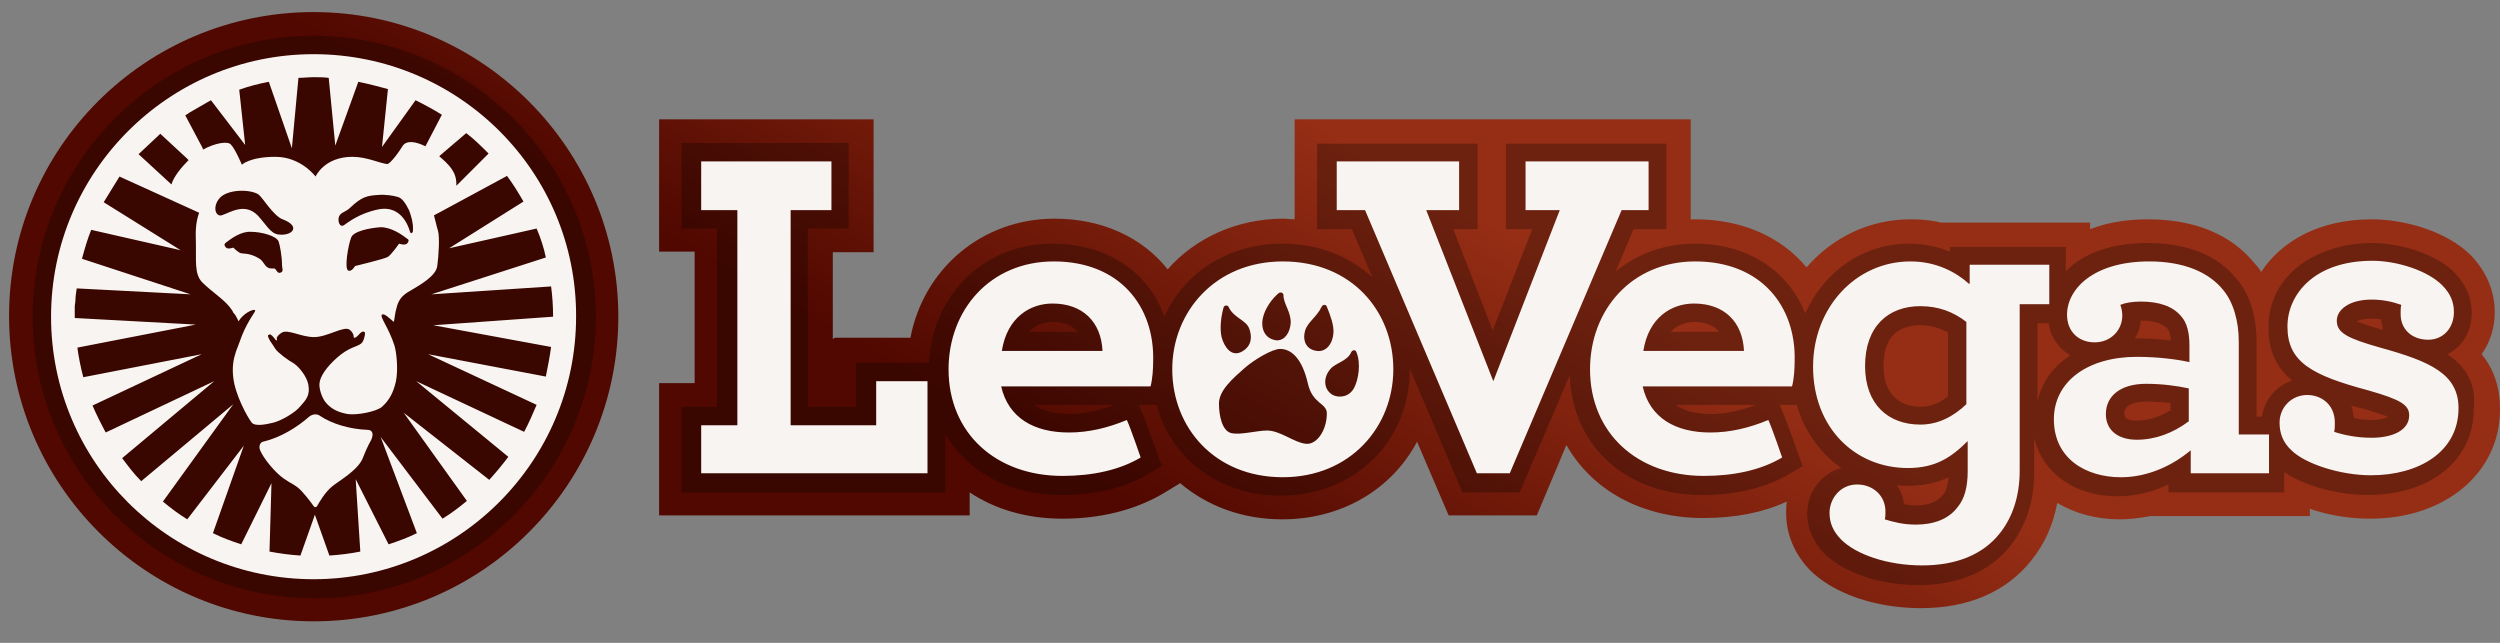
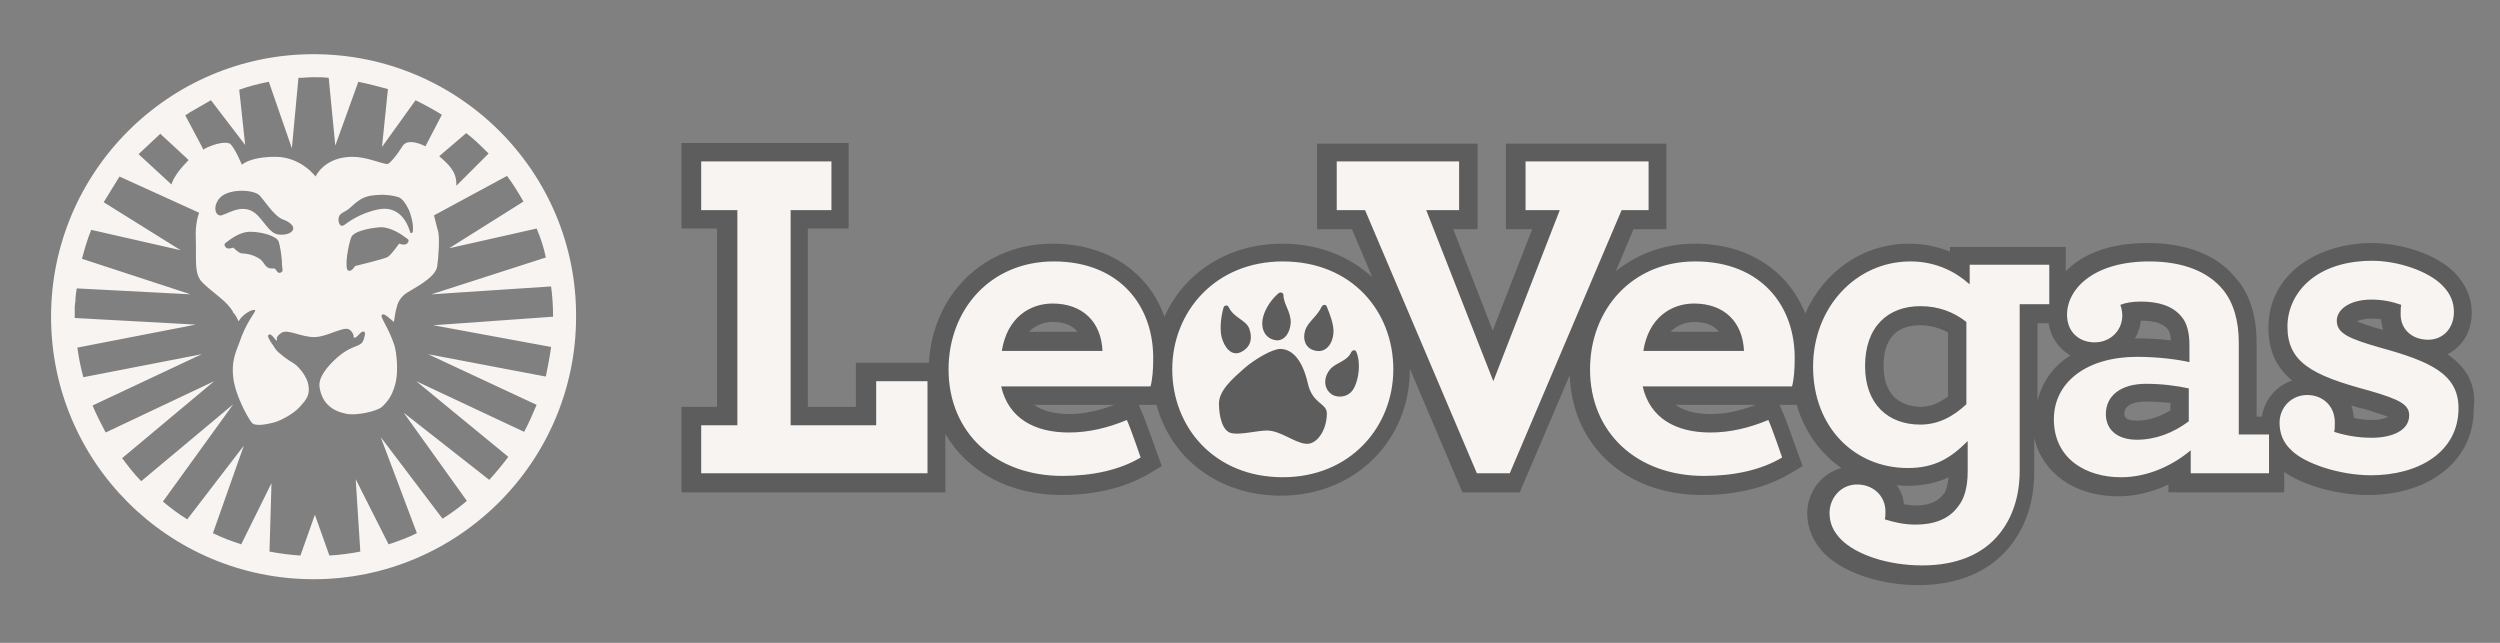
<svg xmlns="http://www.w3.org/2000/svg" width="140" height="36" viewBox="0 0 140 36" fill="none">
  <rect x="0" y="0" width="140" height="36" fill="#808080" stroke="none" />
  <g clip-path="url(#clip0_8163_25343)">
-     <path d="M17.567 34.794C8.171 34.794 0.508 27.131 0.508 17.698C0.508 8.266 8.171 0.676 17.567 0.676C26.962 0.676 34.626 8.34 34.626 17.735C34.626 27.131 26.999 34.794 17.567 34.794ZM46.637 18.988V14.124H48.922V6.682H36.91V14.088H38.9V21.456H36.91V28.862H54.301V27.573C55.738 28.53 57.506 29.046 59.496 29.046C61.633 29.046 63.512 28.567 65.059 27.683L66.091 27.057C67.602 28.346 69.591 29.083 71.802 29.083C75.155 29.083 77.955 27.388 79.355 24.736L81.124 28.862H86.061L87.719 24.92C89.156 27.462 91.956 29.009 95.382 29.009C97.151 29.009 98.698 28.715 100.061 28.088C100.025 28.309 100.025 28.53 100.025 28.752C100.025 29.931 100.504 31.036 101.351 31.92C102.677 33.247 105.035 34.057 107.577 34.057C110.23 34.057 112.367 33.136 113.768 31.367C114.505 30.447 114.983 29.378 115.205 28.162C116.199 28.752 117.378 29.083 118.705 29.083C119.257 29.083 119.847 29.009 120.436 28.899H129.353V28.494C130.421 28.862 131.6 29.046 132.742 29.046C136.942 29.046 140.001 26.467 140.001 22.93C140.001 21.714 139.669 20.683 138.969 19.835C139.448 19.172 139.706 18.361 139.706 17.477C139.706 16.298 139.227 15.193 138.38 14.309C136.98 12.909 134.585 12.282 132.816 12.282C129.832 12.282 127.732 13.535 126.626 15.23C126.516 15.045 126.405 14.898 126.257 14.751C125.337 13.608 123.568 12.282 120.289 12.282C118.962 12.282 117.893 12.503 117.046 12.835V12.466H108.683C108.13 12.319 107.541 12.282 106.988 12.282C104.703 12.282 102.64 13.277 101.166 14.972C99.729 13.24 97.519 12.282 94.94 12.282H94.681V6.682H72.501V12.282C72.28 12.282 72.096 12.245 71.875 12.245C69.296 12.245 66.938 13.314 65.391 15.082C63.953 13.277 61.706 12.245 59.053 12.245C55 12.245 51.721 15.045 50.984 18.914H46.747L46.637 18.988Z" fill="url(#paint0_linear_8163_25343)" />
-     <path opacity="0.27" d="M17.561 2.002C8.902 2.002 1.828 9.076 1.828 17.735C1.828 26.393 8.902 33.504 17.598 33.504C26.293 33.504 33.367 26.43 33.367 17.735C33.367 9.039 26.256 2.002 17.561 2.002Z" fill="#030303" />
-     <path d="M17.936 23.298C17.752 23.151 17.494 23.188 17.31 23.335C16.647 23.925 15.689 24.514 14.731 24.735C14.546 24.772 14.473 25.03 14.583 25.251C14.767 25.656 15.21 26.209 15.615 26.578C16.02 26.946 16.352 27.056 16.646 27.278C16.941 27.499 17.383 28.088 17.567 28.346C17.604 28.42 17.715 28.42 17.752 28.346C17.899 28.088 18.23 27.535 18.599 27.241C19.004 26.909 20.073 26.32 20.331 25.62C20.441 25.325 20.625 24.919 20.773 24.662C20.957 24.293 20.846 24.072 20.588 24.072C19.594 24.035 18.599 23.74 17.936 23.298Z" fill="#F7F4F1" />
    <path d="M17.56 3.034C9.455 3.034 2.859 9.629 2.859 17.735C2.859 25.878 9.454 32.436 17.56 32.436C25.666 32.436 32.261 25.841 32.261 17.735C32.298 9.629 25.703 3.034 17.56 3.034ZM27.361 8.597L25.555 10.403V10.292C25.555 9.629 25.15 9.224 24.634 8.782L24.598 8.745L26.108 7.455C26.55 7.787 26.956 8.192 27.361 8.597ZM10.597 6.313L11.555 5.76C11.628 5.724 11.739 5.65 11.813 5.613L13.729 8.118L13.397 5.024C13.913 4.839 14.466 4.692 15.055 4.581L16.345 8.303L16.713 4.36C17.008 4.36 17.266 4.323 17.561 4.323C17.855 4.323 18.113 4.323 18.408 4.36L18.776 8.155L20.066 4.581C20.619 4.692 21.172 4.839 21.724 4.987L21.392 8.229L23.272 5.613C23.788 5.871 24.266 6.129 24.745 6.424L23.824 8.192C23.308 7.934 22.756 7.824 22.535 8.192C22.166 8.782 21.798 9.187 21.687 9.187C21.282 9.15 20.545 8.782 19.735 8.782C18.15 8.782 17.671 9.887 17.671 9.887C17.671 9.887 16.861 8.782 15.424 8.782C13.987 8.782 13.545 9.224 13.545 9.224C13.545 9.224 13.176 8.339 12.918 8.082C12.734 7.898 12.034 8.008 11.371 8.377L11.334 8.266L10.376 6.461C10.413 6.424 10.523 6.387 10.597 6.313ZM21.171 11.729C20.103 11.95 19.476 12.466 19.255 12.614C18.997 12.761 18.887 12.319 18.997 12.098C19.108 11.877 19.366 11.877 19.624 11.619C20.25 11.029 20.545 10.956 21.171 10.918C21.613 10.882 22.019 10.956 22.277 11.029C22.535 11.103 22.719 11.398 22.903 11.766C22.977 11.95 23.161 12.466 23.124 12.908C23.124 13.056 23.014 13.092 22.977 13.019C22.94 12.945 22.608 11.434 21.171 11.729ZM22.792 13.645C22.645 13.756 22.35 13.645 22.35 13.645C22.35 13.645 21.908 14.271 21.724 14.382C21.576 14.492 19.882 14.898 19.882 14.898C19.882 14.898 19.698 15.229 19.513 15.156C19.255 15.082 19.513 13.682 19.661 13.314C19.771 12.945 20.729 12.761 21.319 12.724C21.908 12.724 22.498 13.13 22.829 13.387C22.903 13.424 22.903 13.534 22.792 13.645ZM15.571 13.129C15.129 13.056 14.908 12.576 14.429 12.061C13.692 11.324 12.881 11.913 12.402 12.061C12.071 12.134 11.886 11.582 12.292 11.103C12.734 10.587 13.987 10.587 14.466 10.882C14.687 11.029 15.313 12.098 15.829 12.282C16.897 12.687 16.345 13.24 15.571 13.129ZM15.718 15.266C15.534 15.34 15.497 15.119 15.387 15.045C15.35 15.008 15.129 15.082 14.981 14.972C14.797 14.861 14.76 14.64 14.539 14.492C13.95 14.124 13.581 14.235 13.434 14.161C13.286 14.087 13.065 13.866 13.065 13.866C13.065 13.866 12.77 13.977 12.66 13.866C12.55 13.756 12.55 13.682 12.623 13.608C12.955 13.35 13.507 12.945 14.06 12.982C14.613 12.982 15.497 13.203 15.607 13.534C15.681 13.755 15.792 14.382 15.792 14.824C15.792 15.045 15.902 15.193 15.718 15.266ZM8.976 7.492L10.45 8.855L10.56 8.966C10.118 9.408 9.713 9.924 9.602 10.329L7.76 8.634L8.976 7.492ZM30.861 19.43C30.788 19.982 30.677 20.535 30.566 21.088L23.971 19.835L30.051 22.672C29.83 23.188 29.609 23.704 29.351 24.183L23.308 21.346L28.466 25.583C28.135 26.025 27.766 26.467 27.398 26.872L22.608 23.114L26.145 28.051C25.703 28.42 25.261 28.751 24.782 29.046L21.319 24.477L23.345 29.857C22.829 30.114 22.314 30.299 21.761 30.483L19.919 26.835L20.177 30.888C19.624 30.999 19.034 31.073 18.445 31.11L17.634 28.825L16.824 31.11C16.234 31.073 15.682 30.999 15.092 30.888L15.203 27.056L13.508 30.483C12.955 30.299 12.439 30.114 11.924 29.857L13.655 24.956L10.486 29.083C10.008 28.788 9.565 28.456 9.123 28.088L13.066 22.635L7.908 26.946C7.502 26.54 7.171 26.098 6.839 25.656L11.997 21.345L5.918 24.219C5.66 23.74 5.402 23.224 5.181 22.709L11.297 19.835L4.665 21.124C4.518 20.572 4.407 20.019 4.333 19.466L10.966 18.177L4.186 17.808V17.145L4.223 16.85C4.223 16.629 4.26 16.371 4.297 16.15L10.671 16.482L4.591 14.492C4.739 13.94 4.886 13.424 5.107 12.871L10.118 14.013L5.807 11.324L6.692 9.887L11.15 11.913C11.076 12.134 10.929 12.576 10.966 13.387C11.002 14.566 10.855 15.34 11.334 15.819C11.85 16.335 12.513 16.74 12.882 17.219C12.955 17.329 13.029 17.403 13.066 17.514C13.176 17.624 13.213 17.698 13.25 17.772L13.36 17.993C13.618 17.551 14.171 17.293 14.281 17.366C14.355 17.44 13.95 17.808 13.544 18.803C13.471 19.024 13.323 19.393 13.213 19.688C13.065 20.13 12.992 20.572 13.065 21.161C13.176 22.119 13.839 23.335 14.097 23.667C14.281 23.888 14.87 23.777 15.313 23.667C15.755 23.556 16.529 23.114 16.823 22.746C17.155 22.377 17.376 22.119 17.265 21.53C17.192 21.125 16.787 20.572 16.455 20.351C16.123 20.167 15.571 19.761 15.423 19.54C15.35 19.43 15.239 19.245 15.129 19.098C15.055 18.951 14.981 18.84 15.018 18.767C15.129 18.693 15.165 18.73 15.276 18.84C15.386 18.951 15.46 19.098 15.497 19.061C15.534 19.024 15.497 19.024 15.497 18.914C15.534 18.84 15.607 18.73 15.792 18.619C16.16 18.435 16.86 18.877 17.597 18.877C18.334 18.877 19.292 18.214 19.587 18.472C19.771 18.619 19.808 18.767 19.808 18.877C19.808 18.877 19.808 18.914 19.845 18.914C19.955 18.914 20.066 18.767 20.176 18.656C20.25 18.582 20.324 18.546 20.397 18.582C20.471 18.619 20.434 18.767 20.397 18.914C20.36 19.061 20.287 19.209 20.213 19.245C19.992 19.43 19.55 19.43 18.887 20.019C18.26 20.572 17.929 21.088 17.892 21.456C17.855 21.714 18.002 22.267 18.26 22.561C18.518 22.856 18.85 23.077 19.476 23.188C20.029 23.262 21.097 23.04 21.392 22.782C21.798 22.414 22.019 22.009 22.166 21.382C22.313 20.719 22.203 19.724 22.092 19.356C21.761 18.324 21.245 17.735 21.392 17.624C21.503 17.514 21.834 17.845 22.055 18.03C22.092 17.882 22.129 17.477 22.203 17.256C22.313 16.777 22.534 16.519 23.013 16.261C23.566 15.93 24.413 15.451 24.487 14.898C24.561 14.346 24.635 13.277 24.524 12.909C24.451 12.688 24.377 12.319 24.303 12.061L28.393 9.851C28.724 10.293 29.019 10.772 29.314 11.287L25.15 13.903L30.051 12.798C30.272 13.314 30.456 13.867 30.567 14.419L24.156 16.483L30.861 16.04C30.935 16.593 30.972 17.146 30.972 17.698V17.735L24.266 18.214L30.861 19.43Z" fill="#F7F4F1" />
    <path opacity="0.27" d="M137.055 19.835C137.902 19.429 138.418 18.545 138.418 17.514C138.418 16.666 138.086 15.929 137.459 15.266C136.317 14.124 134.254 13.608 132.817 13.608C129.943 13.608 127.032 15.229 127.032 18.361C127.032 19.724 127.548 20.645 128.359 21.309C127.475 21.603 126.811 22.377 126.664 23.335H126.369V19.135C126.369 17.698 125.964 16.408 125.227 15.598C124.491 14.677 123.053 13.608 120.253 13.608C118.079 13.608 116.569 14.271 115.684 15.193V13.83H109.2V14.088C108.537 13.83 107.8 13.645 106.915 13.645C104.299 13.645 102.126 15.23 101.094 17.551C100.136 15.156 97.889 13.645 94.904 13.645C93.172 13.645 91.662 14.235 90.483 15.193L91.478 12.835H93.319V8.045H84.33V12.835H85.803L83.593 18.509L81.382 12.835H82.746V8.045H73.755V12.835H75.708L76.85 15.524C75.561 14.345 73.829 13.645 71.803 13.645C68.781 13.645 66.313 15.267 65.207 17.735C64.323 15.23 62.002 13.645 58.944 13.645C55.112 13.645 52.238 16.483 52.017 20.314H47.928V22.783H45.238V12.798H47.523V8.008H38.164V12.798H40.154V22.783H38.164V27.573H52.939V24.294C54.154 26.394 56.513 27.72 59.423 27.72C61.339 27.72 62.997 27.315 64.324 26.541L65.061 26.099L64.766 25.288C64.692 25.104 64.176 23.593 63.955 23.114L63.771 22.672H64.766C65.576 25.694 68.266 27.757 71.73 27.757C75.856 27.757 78.951 24.699 78.951 20.683V20.646L81.898 27.573H85.104L87.904 21.014C88.051 24.993 91.073 27.72 95.31 27.72C97.226 27.72 98.883 27.314 100.211 26.541L100.947 26.099L100.652 25.288C100.579 25.104 100.063 23.593 99.842 23.114L99.658 22.672H100.616C101.058 24.183 101.943 25.399 103.121 26.209C102.016 26.504 101.205 27.536 101.205 28.751C101.205 29.599 101.537 30.336 102.163 30.999C103.232 32.067 105.295 32.767 107.432 32.767C109.679 32.767 111.448 31.994 112.59 30.557C113.475 29.415 113.916 28.051 113.916 26.43V24.514C114.359 26.467 116.164 27.793 118.595 27.793C119.554 27.793 120.511 27.572 121.433 27.13V27.572H127.917V26.43C129.023 27.204 130.902 27.72 132.596 27.72C136.096 27.72 138.528 25.767 138.528 22.93C138.712 21.42 138.012 20.498 137.055 19.835ZM58.944 18.029C59.571 18.029 60.05 18.213 60.344 18.582H57.618C58.06 18.14 58.576 18.029 58.944 18.029ZM59.902 23.187C58.944 23.187 58.318 22.966 57.913 22.672H62.408C61.523 23.003 60.676 23.187 59.902 23.187ZM94.867 18.029C95.494 18.029 95.973 18.213 96.267 18.582H93.541C93.983 18.14 94.536 18.029 94.867 18.029ZM95.826 23.187C94.867 23.187 94.241 22.966 93.836 22.672H98.331C97.447 23.003 96.636 23.187 95.826 23.187ZM105.479 20.498C105.479 18.987 106.179 18.213 107.542 18.213C108.095 18.213 108.611 18.361 109.09 18.619V22.193C108.574 22.598 108.058 22.782 107.542 22.782C106.215 22.745 105.479 21.935 105.479 20.498ZM108.795 27.719C108.426 28.198 107.763 28.309 107.284 28.309C107.026 28.309 106.805 28.272 106.621 28.235C106.584 27.83 106.437 27.462 106.215 27.167C106.437 27.204 106.621 27.204 106.842 27.204C107.763 27.204 108.5 27.02 109.127 26.725C109.053 27.204 108.979 27.572 108.795 27.719ZM114.1 22.451V18.103H114.727C114.837 18.914 115.316 19.54 115.943 19.909C114.984 20.498 114.358 21.382 114.1 22.451ZM121.506 23.003C120.879 23.372 120.253 23.556 119.663 23.556C118.963 23.556 118.963 23.298 118.963 23.151C118.963 22.598 119.701 22.487 120.179 22.487C120.622 22.487 121.101 22.524 121.543 22.561V23.003L121.506 23.003ZM119.663 18.95H119.553C119.737 18.655 119.848 18.324 119.885 17.955C120.843 17.955 121.211 18.213 121.395 18.434C121.469 18.508 121.543 18.729 121.579 19.061C120.953 18.987 120.29 18.95 119.663 18.95ZM132.78 17.845C132.964 17.845 133.149 17.845 133.333 17.882C133.37 18.103 133.407 18.287 133.443 18.471C132.743 18.287 132.264 18.103 131.97 17.992C132.154 17.919 132.412 17.845 132.78 17.845ZM132.854 23.519C132.523 23.519 132.154 23.482 131.823 23.409C131.786 23.151 131.749 22.929 131.675 22.708C131.896 22.782 132.154 22.856 132.375 22.892C133.112 23.114 133.517 23.261 133.738 23.335C133.554 23.445 133.259 23.519 132.854 23.519Z" fill="#030303" />
    <path d="M92.027 19.651C92.321 17.772 93.611 16.998 94.864 16.998C96.559 16.998 97.59 18.029 97.664 19.651H92.027ZM94.937 14.64C91.364 14.64 89.042 17.366 89.042 20.682C89.042 24.256 91.695 26.651 95.416 26.651C97.112 26.651 98.622 26.32 99.8 25.62C99.8 25.62 99.248 23.998 99.027 23.52C97.959 23.962 96.89 24.22 95.784 24.22C93.832 24.22 92.395 23.409 91.99 21.64H100.353C100.464 21.235 100.501 20.646 100.501 20.204C100.575 17.145 98.622 14.64 94.937 14.64ZM71.836 14.64C68.041 14.64 65.646 17.477 65.646 20.682C65.646 23.925 68.004 26.725 71.836 26.725C75.631 26.725 78.026 23.888 78.026 20.682C78.026 17.44 75.705 14.64 71.836 14.64ZM70.73 17.772C70.841 17.293 71.209 16.74 71.615 16.409C71.725 16.335 71.873 16.409 71.873 16.519C71.873 17.035 72.315 17.477 72.278 18.104C72.241 18.582 71.983 19.061 71.504 19.061C70.804 18.988 70.583 18.361 70.73 17.772ZM68.52 17.219C68.557 17.072 68.778 17.072 68.815 17.219C69.109 17.809 69.773 17.919 69.957 18.398C70.104 18.803 70.141 19.356 69.551 19.688C68.962 20.019 68.556 19.43 68.409 18.877C68.299 18.398 68.372 17.735 68.52 17.219ZM73.088 24.846C72.462 24.772 71.688 24.109 70.951 24.109C70.399 24.109 69.478 24.367 68.962 24.256C68.446 24.146 68.262 23.298 68.262 22.598C68.262 21.861 69.035 21.198 69.699 20.609C70.251 20.13 71.246 19.54 71.688 19.54C72.278 19.54 72.904 20.019 73.236 21.456C73.494 22.635 74.304 22.562 74.304 23.151C74.304 24.109 73.715 24.956 73.088 24.846ZM73.567 19.614C73.088 19.466 72.941 18.987 73.088 18.508C73.236 18.029 73.751 17.735 74.009 17.182C74.083 17.035 74.267 17.035 74.304 17.182C74.488 17.624 74.71 18.213 74.673 18.656C74.636 19.208 74.267 19.835 73.567 19.614ZM75.852 21.677C75.594 22.23 75.004 22.304 74.636 22.119C74.12 21.824 74.083 21.161 74.488 20.682C74.783 20.314 75.446 20.24 75.667 19.724C75.741 19.577 75.925 19.577 75.962 19.724C76.22 20.351 76.073 21.235 75.852 21.677ZM49.066 23.814H44.276V11.766H46.561V9.04H39.266V11.766H41.292V23.814H39.266V26.504H51.94V21.346H49.066L49.066 23.814ZM59.014 14.64C55.44 14.64 53.119 17.366 53.119 20.683C53.119 24.256 55.772 26.651 59.493 26.651C61.188 26.651 62.699 26.32 63.877 25.62C63.877 25.62 63.325 23.998 63.104 23.52C62.035 23.962 60.967 24.22 59.861 24.22C57.909 24.22 56.472 23.409 56.066 21.64H64.43C64.541 21.235 64.578 20.646 64.578 20.204C64.651 17.145 62.699 14.64 59.014 14.64ZM56.103 19.651C56.398 17.772 57.688 16.998 58.94 16.998C60.635 16.998 61.667 18.03 61.74 19.651H56.103ZM110.301 15.893H110.264C109.528 15.23 108.422 14.64 106.985 14.64C103.928 14.64 101.532 17.219 101.532 20.535C101.532 23.962 103.891 26.209 106.838 26.209C108.385 26.209 109.269 25.62 110.191 24.699V26.394C110.191 27.278 110.007 27.941 109.638 28.383C109.122 29.083 108.275 29.378 107.28 29.378C106.58 29.378 106.028 29.231 105.548 29.083C105.585 28.973 105.585 28.788 105.585 28.641C105.585 27.757 104.885 27.131 104.001 27.131C103.043 27.131 102.454 27.941 102.454 28.715C102.454 29.268 102.638 29.747 103.116 30.226C103.928 31.036 105.659 31.663 107.648 31.663C109.528 31.663 111.038 31.073 111.996 29.857C112.696 28.973 113.102 27.794 113.102 26.357V17.035H114.76V14.825H110.302V15.893L110.301 15.893ZM110.117 22.635C109.38 23.335 108.533 23.777 107.538 23.777C105.732 23.777 104.444 22.635 104.444 20.498C104.444 18.288 105.732 17.145 107.538 17.145C108.57 17.145 109.417 17.477 110.117 18.03V22.635ZM133.292 19.467C131.487 18.951 130.86 18.656 130.86 17.956C130.86 17.367 131.524 16.777 132.813 16.777C133.403 16.777 133.956 16.888 134.472 17.072C134.435 17.22 134.435 17.367 134.435 17.588C134.435 18.472 135.097 19.025 135.982 19.025C136.829 19.025 137.419 18.362 137.419 17.477C137.419 16.925 137.235 16.446 136.756 15.967C135.945 15.156 134.25 14.604 132.85 14.604C129.608 14.604 128.097 16.483 128.097 18.288C128.097 20.278 129.46 21.015 132.629 21.862C134.435 22.378 134.914 22.673 134.914 23.262C134.914 24.11 133.956 24.515 132.814 24.515C132.003 24.515 131.266 24.367 130.713 24.183C130.751 24.036 130.751 23.888 130.751 23.667C130.751 22.672 130.013 22.12 129.203 22.12C128.319 22.12 127.656 22.82 127.656 23.667C127.656 24.257 127.84 24.773 128.319 25.215C129.056 25.952 131.008 26.615 132.776 26.615C135.43 26.615 137.677 25.325 137.677 22.857C137.677 20.941 136.092 20.24 133.292 19.467ZM125.371 19.135C125.371 17.993 125.076 16.925 124.487 16.225C123.676 15.23 122.276 14.64 120.36 14.64C117.228 14.64 115.754 16.188 115.754 17.625C115.754 18.583 116.417 19.172 117.302 19.172C118.186 19.172 118.849 18.509 118.849 17.662C118.849 17.514 118.812 17.256 118.739 17.072C118.996 16.962 119.402 16.888 119.881 16.888C120.912 16.888 121.686 17.146 122.165 17.735C122.46 18.067 122.608 18.62 122.608 19.32V20.278C121.944 20.13 120.876 19.983 119.66 19.983C116.933 19.983 115.017 21.346 115.017 23.483C115.017 25.694 116.823 26.726 118.776 26.726C120.323 26.726 121.723 26.026 122.681 25.215V26.504H127.065V24.331H125.371V19.135ZM122.571 23.593C121.686 24.256 120.692 24.625 119.66 24.625C118.628 24.625 117.928 24.109 117.928 23.188C117.928 22.156 118.776 21.493 120.176 21.493C121.06 21.493 121.908 21.604 122.571 21.751V23.593ZM85.431 11.766H87.347L83.626 21.346L79.868 11.766H81.71V9.04H74.857V11.766H76.442L82.705 26.504H84.547L90.811 11.766H92.321V9.04H85.431V11.766Z" fill="#F7F4F1" />
  </g>
  <defs>
    <linearGradient id="paint0_linear_8163_25343" x1="47.251" y1="18.948" x2="59.044" y2="-1.606" gradientUnits="userSpaceOnUse">
      <stop stop-color="#500800" />
      <stop offset="1" stop-color="#962E15" />
    </linearGradient>
    <clipPath id="clip0_8163_25343">
      <rect width="140" height="35.2" fill="white" />
    </clipPath>
  </defs>
</svg>